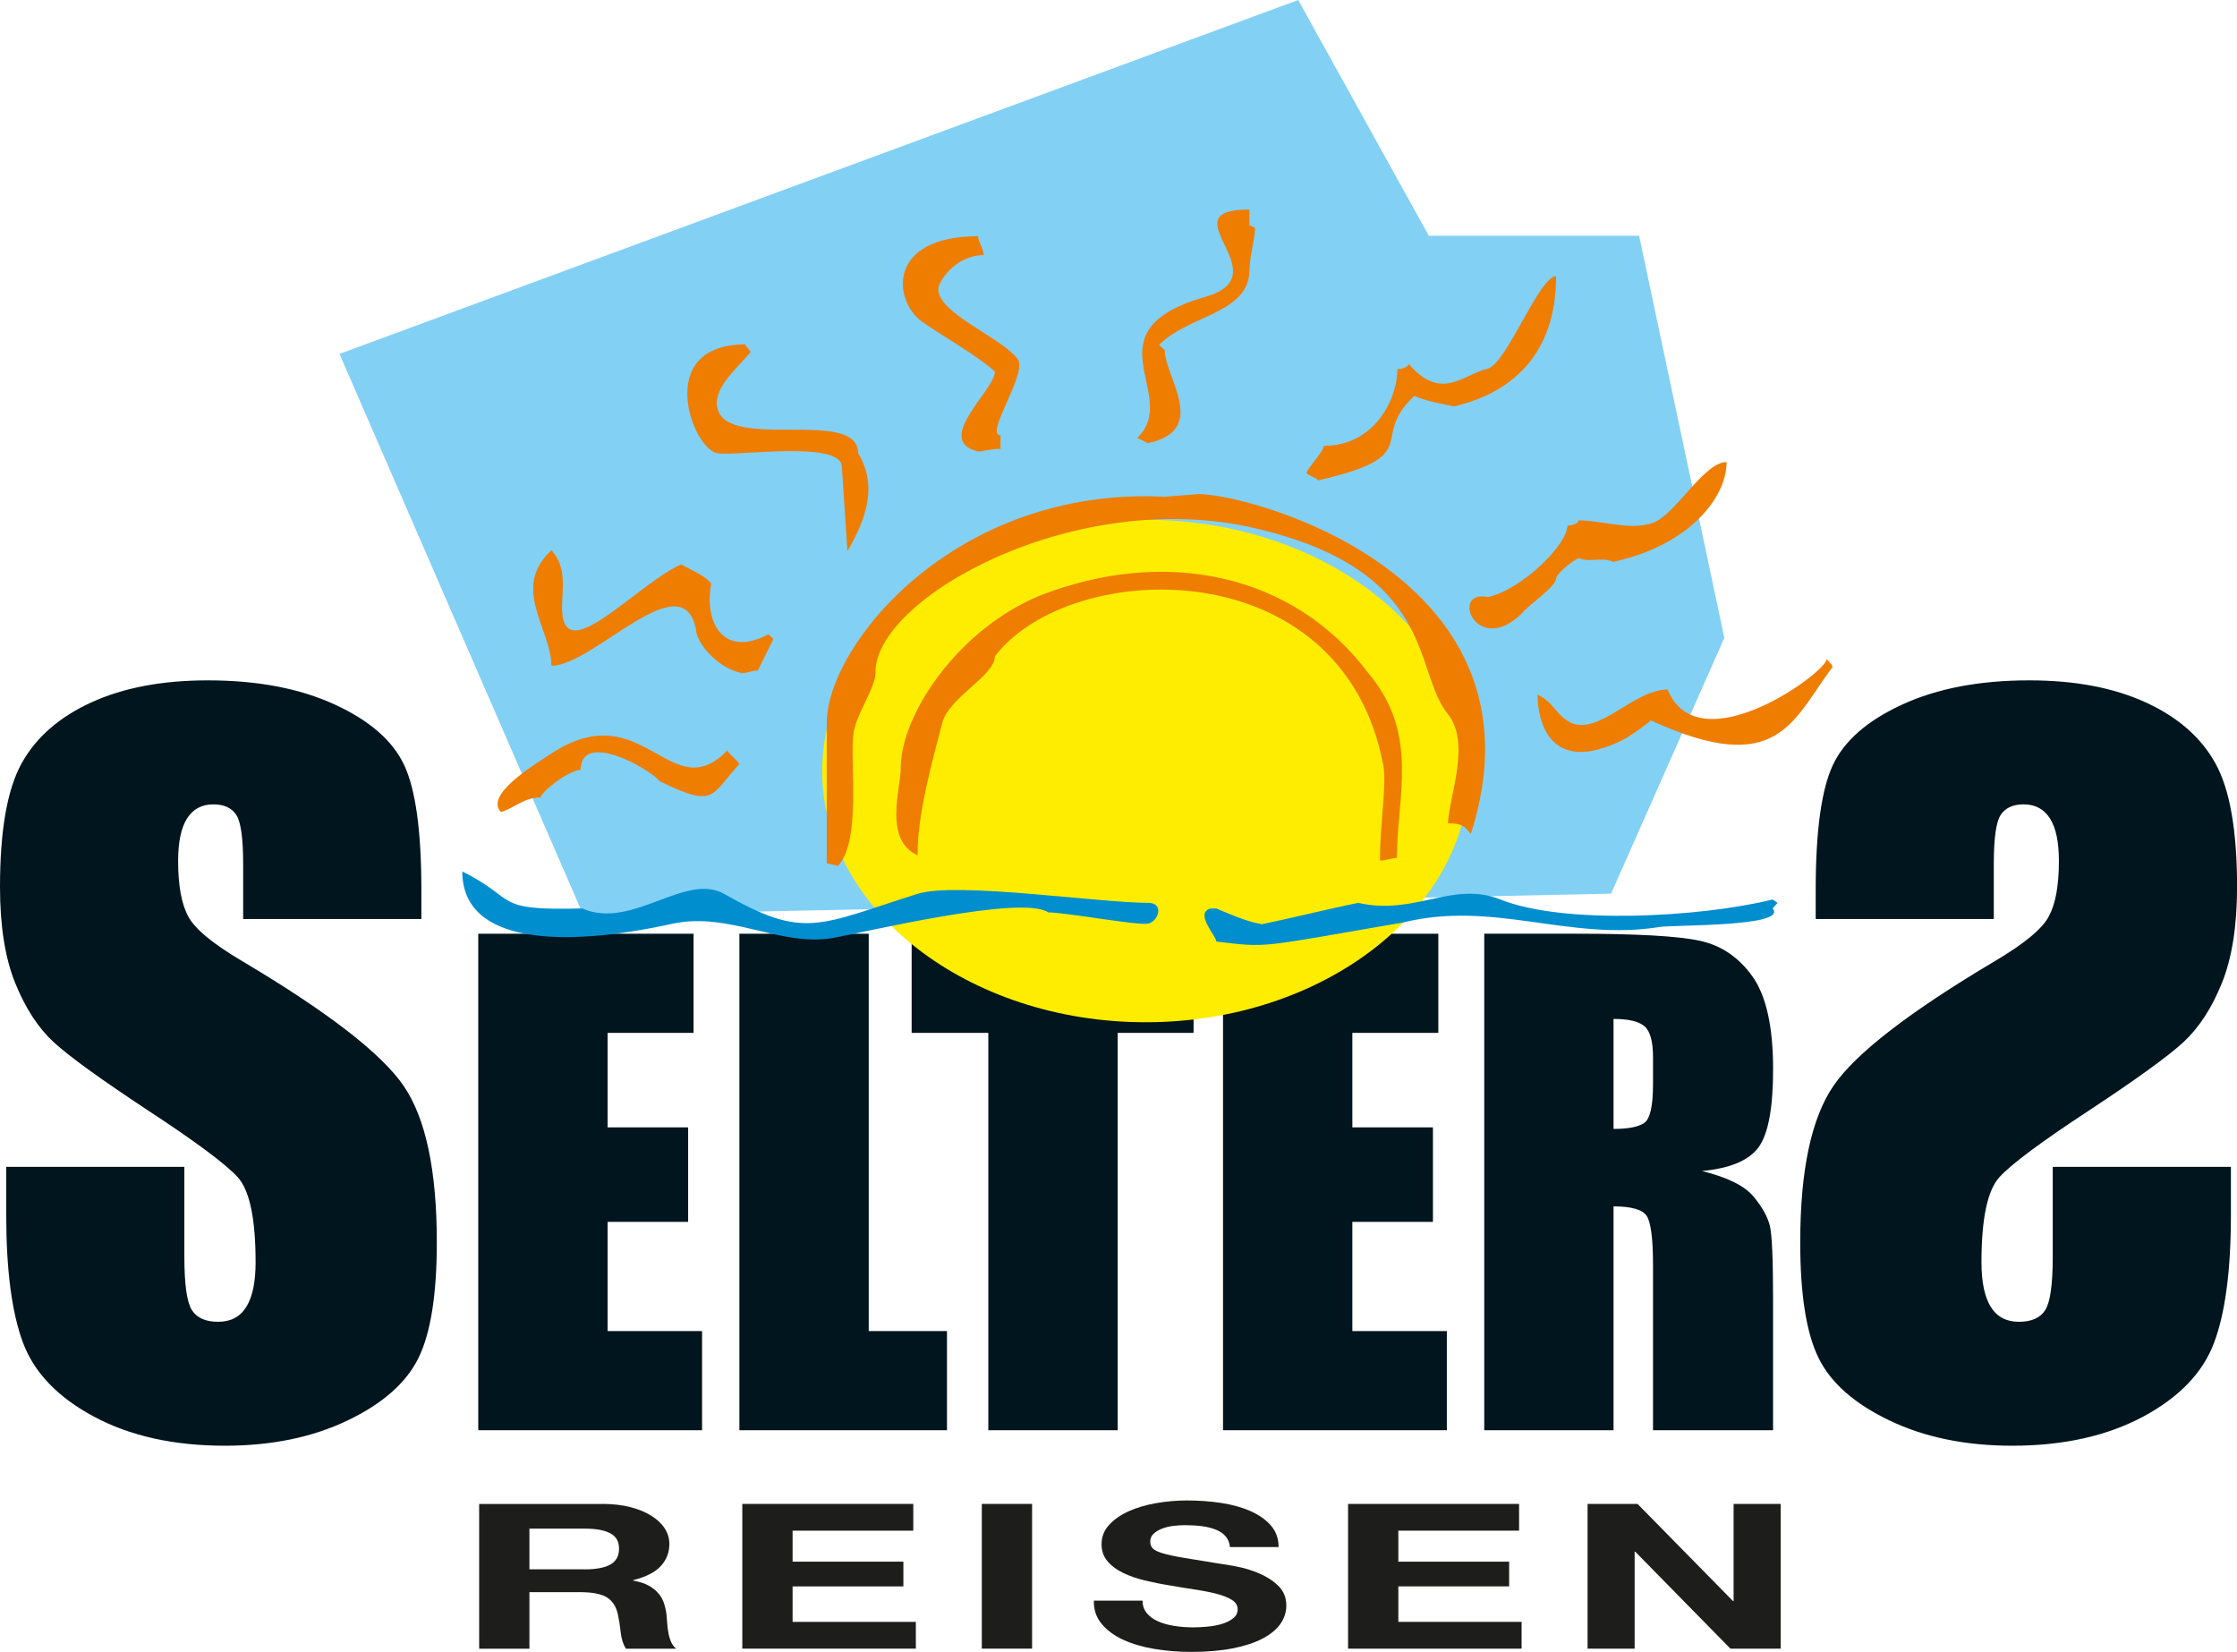
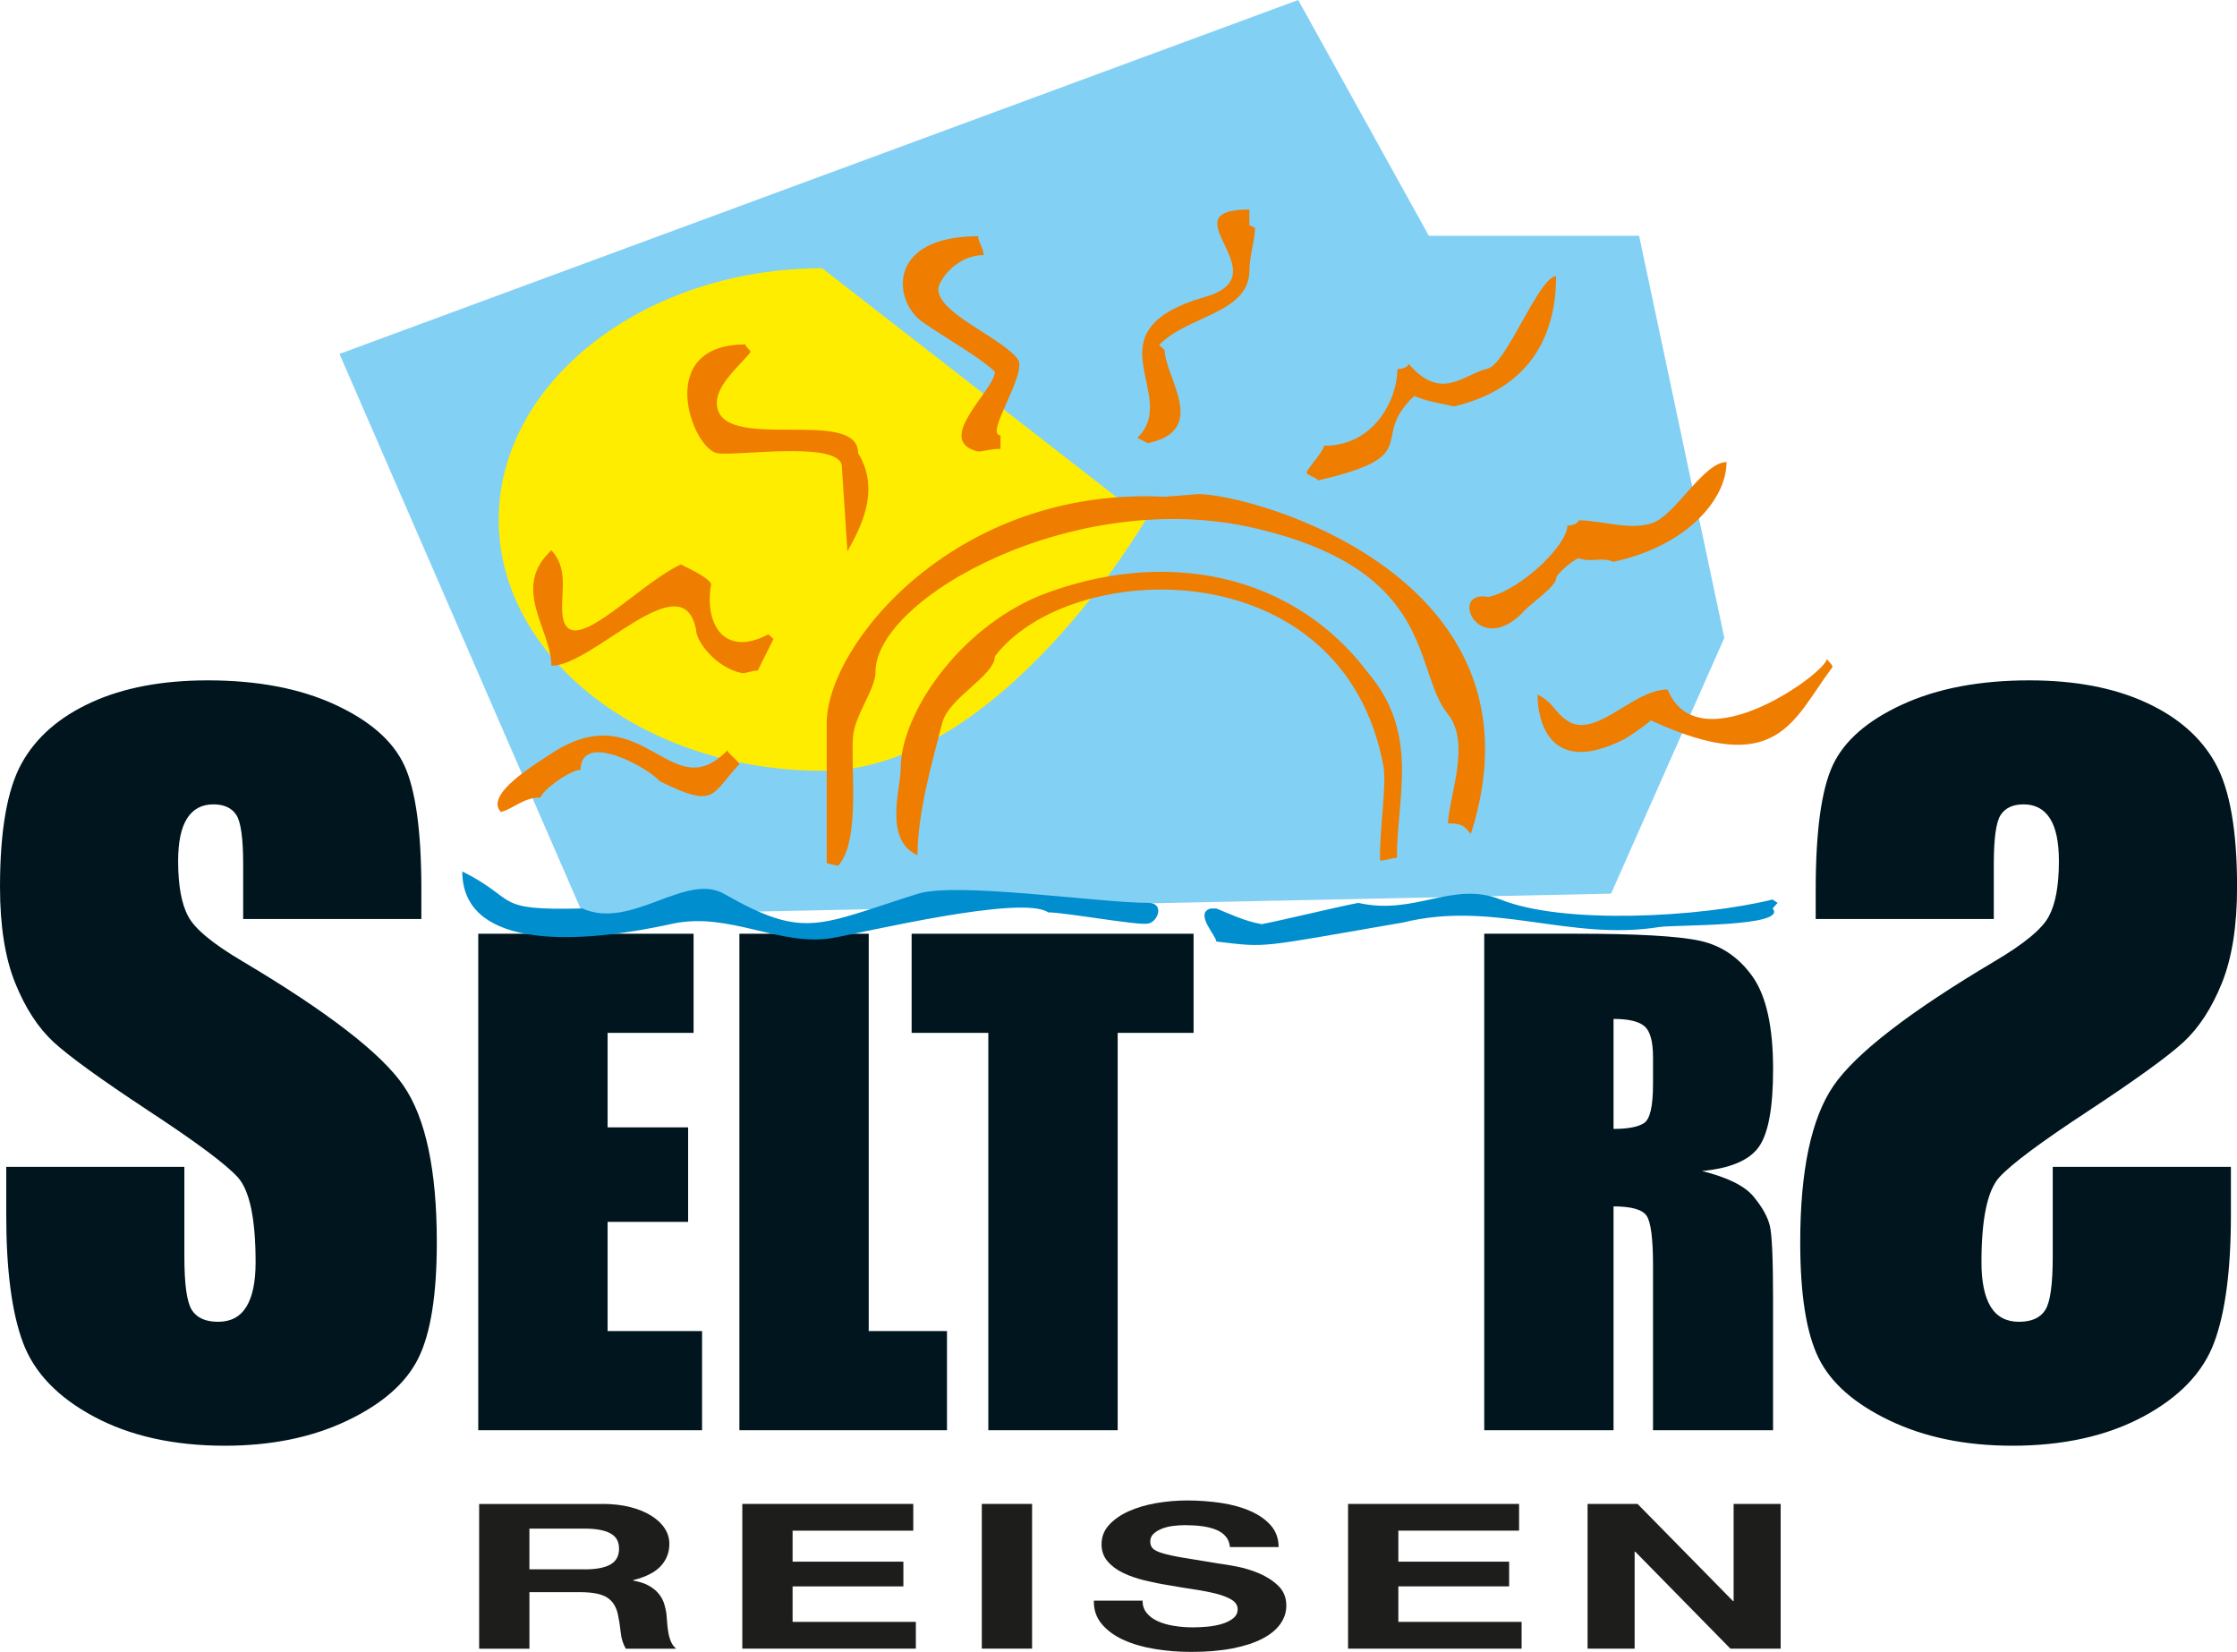
<svg xmlns="http://www.w3.org/2000/svg" id="Ebene_2" data-name="Ebene 2" viewBox="0 0 653.16 482.26">
  <defs>
    <style>
      .cls-1 {
        fill: #83d0f5;        
      }

      .cls-1, .cls-2, .cls-3, .cls-4, .cls-5, .cls-6 {
        stroke-width: 0px;
      }

      .cls-1, .cls-2, .cls-3, .cls-5 {
        fill-rule: evenodd;
      }

      .cls-2 {
        fill: #008ecf;
      }

      .cls-3 {
        fill: #ffed00;
      }

      .cls-4 {
        fill: #00151d;
      }

      .cls-5 {
        fill: #ef7d00;
      }

      .cls-6 {
        fill: #1d1d1b;
      }
    </style>
  </defs>
  <g id="Ebene_1-2" data-name="Ebene 1">
    <g>
      <path class="cls-4" d="m123.02,268.3h-52.02v-16.06c0-7.5-.67-12.28-2-14.33-1.34-2.04-3.57-3.08-6.69-3.08-3.39,0-5.96,1.37-7.69,4.11-1.74,2.73-2.61,6.87-2.61,12.43,0,7.16.98,12.53,2.94,16.14,1.87,3.62,7.15,8,15.84,13.13,24.88,14.78,40.58,26.91,47.05,36.35,6.47,9.46,9.7,24.7,9.7,45.72,0,15.28-1.8,26.55-5.38,33.79-3.57,7.25-10.48,13.32-20.73,18.22-10.24,4.9-22.17,7.35-35.76,7.35-14.93,0-27.68-2.84-38.23-8.49-10.56-5.65-17.47-12.86-20.73-21.61-3.26-8.74-4.89-21.16-4.89-37.26v-14.05h52.01v26.2c0,8.07.72,13.26,2.17,15.57,1.45,2.31,4.01,3.46,7.7,3.46s6.43-1.46,8.23-4.38c1.8-2.91,2.7-7.24,2.7-12.99,0-12.64-1.72-20.9-5.17-24.79-3.54-3.89-12.26-10.37-26.15-19.48-13.91-9.18-23.12-15.84-27.64-20-4.51-4.16-8.25-9.89-11.22-17.23-2.97-7.33-4.45-16.7-4.45-28.09,0-16.43,2.1-28.45,6.3-36.05,4.2-7.6,11-13.54,20.37-17.82,9.38-4.29,20.71-6.43,33.98-6.43,14.52,0,26.87,2.35,37.09,7.05,10.22,4.7,16.98,10.61,20.3,17.74,3.32,7.13,4.99,19.25,4.99,36.35v8.51" />
      <polyline class="cls-4" points="139.64 272.6 202.51 272.6 202.51 301.54 177.41 301.54 177.41 329.13 200.92 329.13 200.92 356.72 177.41 356.72 177.41 388.6 204.99 388.6 204.99 417.55 139.64 417.55 139.64 272.6" />
      <polyline class="cls-4" points="253.65 272.6 253.65 388.6 276.5 388.6 276.5 417.55 215.89 417.55 215.89 272.6 253.65 272.6" />
      <polyline class="cls-4" points="348.5 272.6 348.5 301.54 326.34 301.54 326.34 417.55 288.57 417.55 288.57 301.54 266.18 301.54 266.18 272.6 348.5 272.6" />
-       <polyline class="cls-4" points="357.1 272.6 419.96 272.6 419.96 301.54 394.86 301.54 394.86 329.13 418.39 329.13 418.39 356.72 394.86 356.72 394.86 388.6 422.45 388.6 422.45 417.55 357.1 417.55 357.1 272.6" />
      <path class="cls-4" d="m480.17,299.62c1.65,1.42,2.48,4.42,2.48,9v7.93c0,6.37-.86,10.13-2.58,11.29-1.7,1.16-4.69,1.74-8.95,1.74v-32.11c4.38,0,7.4.71,9.05,2.15m-46.82,117.93h37.77v-65.35c5.22,0,8.45.92,9.68,2.77,1.23,1.85,1.85,6.66,1.85,14.41v48.17h35.05v-38.25c0-11.7-.31-18.84-.94-21.44-.63-2.6-2.21-5.45-4.78-8.55-2.57-3.1-7.59-5.59-15.04-7.44,8.23-.77,13.76-3.1,16.56-6.98,2.81-3.88,4.21-11.46,4.21-22.74,0-12.35-1.99-21.35-5.96-26.99-3.98-5.63-9.12-9.14-15.43-10.51-6.31-1.37-18.39-2.06-36.21-2.06h-26.74v144.95Z" />
      <path class="cls-4" d="m530.14,268.3h52.01v-16.06c0-7.5.67-12.28,2.01-14.33,1.35-2.04,3.57-3.08,6.69-3.08,3.39,0,5.95,1.37,7.7,4.11,1.74,2.73,2.61,6.87,2.61,12.43,0,7.16-.98,12.53-2.94,16.14-1.88,3.62-7.15,8-15.84,13.13-24.89,14.78-40.57,26.91-47.04,36.35-6.47,9.46-9.71,24.7-9.71,45.72,0,15.28,1.8,26.55,5.38,33.79,3.57,7.25,10.48,13.32,20.73,18.22,10.25,4.9,22.17,7.35,35.77,7.35,14.93,0,27.67-2.84,38.24-8.49,10.55-5.65,17.46-12.86,20.73-21.61,3.27-8.74,4.9-21.16,4.9-37.26v-14.05h-52.02v26.2c0,8.07-.71,13.26-2.17,15.57-1.45,2.31-4.01,3.46-7.7,3.46s-6.43-1.46-8.24-4.38c-1.79-2.91-2.7-7.24-2.7-12.99,0-12.64,1.72-20.9,5.18-24.79,3.54-3.89,12.25-10.37,26.15-19.48,13.91-9.18,23.12-15.84,27.64-20,4.5-4.16,8.25-9.89,11.22-17.23,2.96-7.33,4.44-16.7,4.44-28.09,0-16.43-2.1-28.45-6.31-36.05-4.2-7.6-10.99-13.54-20.37-17.82-9.37-4.29-20.7-6.43-33.98-6.43-14.5,0-26.87,2.35-37.09,7.05-10.22,4.7-16.98,10.61-20.3,17.74-3.32,7.13-4.98,19.25-4.98,36.35v8.51" />
      <polyline class="cls-1" points="170.33 267.18 99.12 103.32 379.05 0 417.19 68.83 478.59 68.83 503.47 186.24 470.4 260.9 170.33 267.18" />
-       <path class="cls-3" d="m334.52,151.75c51.89,0,94.45,33.11,94.45,73.42s-42.56,73.27-94.45,73.27-94.45-32.95-94.45-73.27,42.56-73.42,94.45-73.42" />
+       <path class="cls-3" d="m334.52,151.75s-42.56,73.27-94.45,73.27-94.45-32.95-94.45-73.27,42.56-73.42,94.45-73.42" />
      <path class="cls-5" d="m255.62,196.21c0-21.77,58.6-54.26,110.82-42,53.37,12.42,46,41.7,56.32,54.27,6.71,8.43.49,23.46,0,31.88,5.08,0,5.08,1.54,6.71,3.07,24.07-75.11-63.84-99.18-79.55-99.18l-9.82.77c-61.23-3.06-98.71,43.38-98.71,66.07v40.92l3.27.77c6.72-7.05,3.6-29.27,4.43-37.86.49-6.13,6.55-13.79,6.55-18.7" />
      <path class="cls-5" d="m290.49,191.61c21.94-28.82,101.66-31.42,113.45,32.04.98,5.82-1.15,17.79-.99,27.6,1.64,0,3.27-.77,4.91-.77,0-17.78,6.72-36.17-8.34-53.96-21.94-29.28-59.59-36.79-95.77-22.69-24.24,9.96-40.76,34.96-40.76,50.43,0,6.14-5.07,20.85,4.91,25.44,0-12.41,4.26-27.13,7.2-38.62,1.96-7.51,15.38-13.8,15.38-19.47" />
      <path class="cls-5" d="m192.59,228.05c16.53,8.19,14.89,3.94,23.24-4.91,0-.82-3.43-3.27-3.43-4.1-16.54,17.19-24.55-16.53-51.24.83-4.92,3.27-19.81,12.11-14.9,17.18,3.44-.82,6.55-4.25,11.63-4.25,0-1.64,8.34-8.03,11.62-8.03.17-11.62,19.98-.48,23.08,3.27" />
      <path class="cls-5" d="m207.65,170.45c-1.31-2.14-5.9-4.14-8.84-5.67-13.58,6.28-34.7,30.97-34.7,12.57,0-5.67,1.47-11.8-3.11-16.7-11.95,11.03,0,23.13,0,33.72,12.28,0,38.3-30.5,42.23-10.58,0,3.54,5.89,11.19,13.43,12.73,1.48,0,2.95-.76,4.59-.76l4.58-9.2-1.47-1.38c-12.94,6.9-18.83-3.06-16.7-14.72" />
      <path class="cls-5" d="m250.55,132.29c0-13.95-41.25.61-41.25-14.72,0-5.36,6.71-10.88,9.82-14.72,0-.77-1.48-1.53-1.48-2.3-26.68,0-15.72,30.05-8.35,31.73,4.92,1.07,36.02-3.84,36.51,3.83l1.63,24.83c3.76-6.74,9.82-17.78,3.11-28.66" />
      <path class="cls-5" d="m290.49,108.52c0,5.37-18.17,20.08-4.91,23.3,1.64,0,3.28-.77,6.55-.77v-3.98c-4.91,0,8.34-18.55,4.91-22.38-4.91-6.29-23.08-13.18-23.08-20.24,0-2.3,5.08-9.97,13.26-9.97,0-1.68-1.64-3.98-1.64-5.51-26.52,0-24.89,18.54-16.53,24.83,6.54,4.6,16.53,10.12,21.44,14.71" />
      <path class="cls-5" d="m340.09,102.24l-1.64-1.53c8.19-8.59,26.35-9.19,26.35-21.76,0-3.83,1.64-9.2,1.64-12.42l-1.64-.77v-4.59c-24.72,0,9.99,19.31-13.26,25.6-34.38,10.11-6.55,28.66-19.48,41.08l3.11,1.53c18.01-3.83,4.91-19.31,4.91-27.13" />
      <path class="cls-5" d="m412.94,115.58c3.28,1.53,8.19,2.3,11.62,3.07,26.53-6.28,29.79-26.52,29.79-38.02-4.91,0-14.57,25.76-19.97,26.98-7.36,1.84-13.58,9.66-23.08-1.38,0,.76-1.64,1.54-3.28,1.54,0,8.58-6.55,22.38-21.45,22.38,0,1.53-5.07,6.9-5.07,7.82,0,.77,3.28,1.54,3.28,2.3,31.91-7.35,14.56-11.95,28.16-24.67" />
      <path class="cls-5" d="m454.35,168.92c0-1.38,4.91-5.36,6.56-5.97,3.43,1.38,6.71-.47,10.14,1.07,21.44-4.6,33.07-18.24,33.07-29.12-6.71,0-14.91,15.48-21.61,17.78-6.55,2.29-14.9-.77-21.6-.77,0,.77-1.64,1.54-3.27,1.54,0,5.52-13.11,18.54-23.09,20.84-11.62-2.3-3.27,17.93,9.98,4.6,1.64-2.15,9.82-7.67,9.82-9.97" />
      <path class="cls-5" d="m473.82,216.04c1.63-.82,6.39-4.09,8.19-5.73,37.32,17.19,41.42-.17,53.04-15.55,0-.98-1.64-1.8-1.64-2.62.98,3.44-37.32,31.6-46.5,9.17-9.82,0-19.65,13.1-27.99,9.82-4.91-2.46-4.91-5.89-9.99-8.35,0,7.53,3.43,23.9,24.88,13.25" />
      <path class="cls-2" d="m517.55,265.23l1.47-1.64-1.47-.98c-21.29,5.24-61.24,7.36-79.41,0-14.07-5.57-24.88,4.75-41.58.98-8.19,1.64-19.98,4.58-28.15,6.22-4.92-.82-9.99-3.28-13.26-4.58h-1.64c-4.91,1.31,1.64,8.02,1.64,9.65,15.39,1.81,11.62,1.81,54.51-5.56,26.52-6.55,48.62,5.56,74.97,1.3,4.26-.65,37.66,0,32.92-5.4" />
      <path class="cls-2" d="m335.18,263.58c-14.24,0-56.15-6.23-67.28-2.62-29.14,9.17-32.91,13.42-56.48,0-11.29-6.39-27.01,10.64-41.41,4.26-26.53.66-18.34-2.46-35.03-10.81,0,21.12,28.98,22.43,61.55,15.23,16.54-3.44,31.11,6.71,46.33,4.25,9.33-1.63,55.5-12.77,63.19-7.53,4.91,0,26.53,3.93,29.15,3.28,2.95-.49,4.91-6.06,0-6.06" />
      <g>
        <path class="cls-6" d="m175.89,439.06c2.99,0,5.69.31,8.09.92,2.4.61,4.46,1.45,6.17,2.52,1.71,1.06,3.02,2.3,3.93,3.7.9,1.4,1.36,2.91,1.36,4.53,0,2.49-.83,4.64-2.48,6.45-1.65,1.81-4.35,3.2-8.09,4.14v.12c1.81.32,3.3.8,4.49,1.45,1.18.65,2.15,1.42,2.9,2.31.75.89,1.29,1.86,1.64,2.93.34,1.07.58,2.13.7,3.2.06.67.12,1.46.19,2.37.06.91.17,1.83.33,2.78.15.95.4,1.84.75,2.69.34.85.86,1.57,1.54,2.16h-14.68c-.81-1.34-1.31-2.94-1.5-4.79s-.47-3.63-.84-5.33c-.5-2.21-1.56-3.83-3.18-4.85-1.62-1.03-4.27-1.54-7.95-1.54h-14.68v16.51h-14.68v-42.25h35.99Zm-5.23,19.11c3.37,0,5.89-.47,7.57-1.42,1.68-.95,2.52-2.49,2.52-4.62s-.84-3.54-2.52-4.47-4.21-1.39-7.57-1.39h-16.08v11.89h16.08Z" />
        <path class="cls-6" d="m266.66,439.06v7.81h-35.24v9.05h32.35v7.22h-32.35v10.36h35.99v7.81h-50.67v-42.25h49.92Z" />
        <path class="cls-6" d="m301.35,439.06v42.25h-14.68v-42.25h14.68Z" />
        <path class="cls-6" d="m334.81,470.9c.81.99,1.88,1.79,3.23,2.4,1.34.61,2.91,1.07,4.72,1.36,1.81.3,3.68.44,5.61.44,1.31,0,2.71-.07,4.21-.21,1.5-.14,2.9-.4,4.21-.8,1.31-.39,2.4-.94,3.27-1.63.87-.69,1.31-1.57,1.31-2.63,0-1.14-.58-2.07-1.73-2.78-1.15-.71-2.67-1.3-4.54-1.78-1.87-.47-3.99-.89-6.36-1.24-2.37-.36-4.77-.75-7.2-1.18-2.49-.39-4.92-.88-7.29-1.45-2.37-.57-4.49-1.31-6.36-2.22-1.87-.91-3.38-2.04-4.53-3.4-1.15-1.36-1.73-3.01-1.73-4.94,0-2.17.73-4.05,2.2-5.65,1.46-1.6,3.38-2.93,5.75-4,2.37-1.06,5.05-1.85,8.04-2.37,2.99-.51,5.98-.77,8.97-.77,3.49,0,6.84.25,10.05.74,3.21.49,6.06,1.29,8.55,2.4,2.49,1.11,4.47,2.52,5.94,4.23,1.46,1.72,2.2,3.8,2.2,6.24h-14.21c-.12-1.26-.54-2.31-1.26-3.14-.72-.83-1.67-1.48-2.85-1.95s-2.54-.81-4.07-1.01-3.2-.3-5-.3c-1.18,0-2.37.08-3.55.24-1.18.16-2.26.43-3.23.83-.97.4-1.76.89-2.38,1.48-.62.59-.93,1.34-.93,2.25,0,.83.25,1.5.75,2.01.5.51,1.48.99,2.94,1.42,1.46.43,3.49.87,6.08,1.3,2.59.43,5.97.99,10.14,1.66,1.25.16,2.98.44,5.19.86,2.21.41,4.41,1.08,6.59,1.98,2.18.91,4.07,2.12,5.66,3.64s2.38,3.46,2.38,5.83c0,1.93-.59,3.73-1.78,5.39s-2.95,3.09-5.28,4.29c-2.34,1.2-5.24,2.14-8.7,2.81-3.46.67-7.46,1.01-12.01,1.01-3.68,0-7.25-.29-10.71-.86s-6.51-1.47-9.16-2.69c-2.65-1.22-4.75-2.78-6.31-4.67-1.56-1.89-2.31-4.14-2.24-6.75h14.21c0,1.42.41,2.62,1.22,3.61Z" />
        <path class="cls-6" d="m443.54,439.06v7.81h-35.25v9.05h32.35v7.22h-32.35v10.36h35.99v7.81h-50.67v-42.25h49.92Z" />
        <path class="cls-6" d="m478.13,439.06l27.86,28.35h.19v-28.35h13.74v42.25h-14.68l-27.77-28.29h-.19v28.29h-13.74v-42.25h14.58Z" />
      </g>
    </g>
  </g>
</svg>